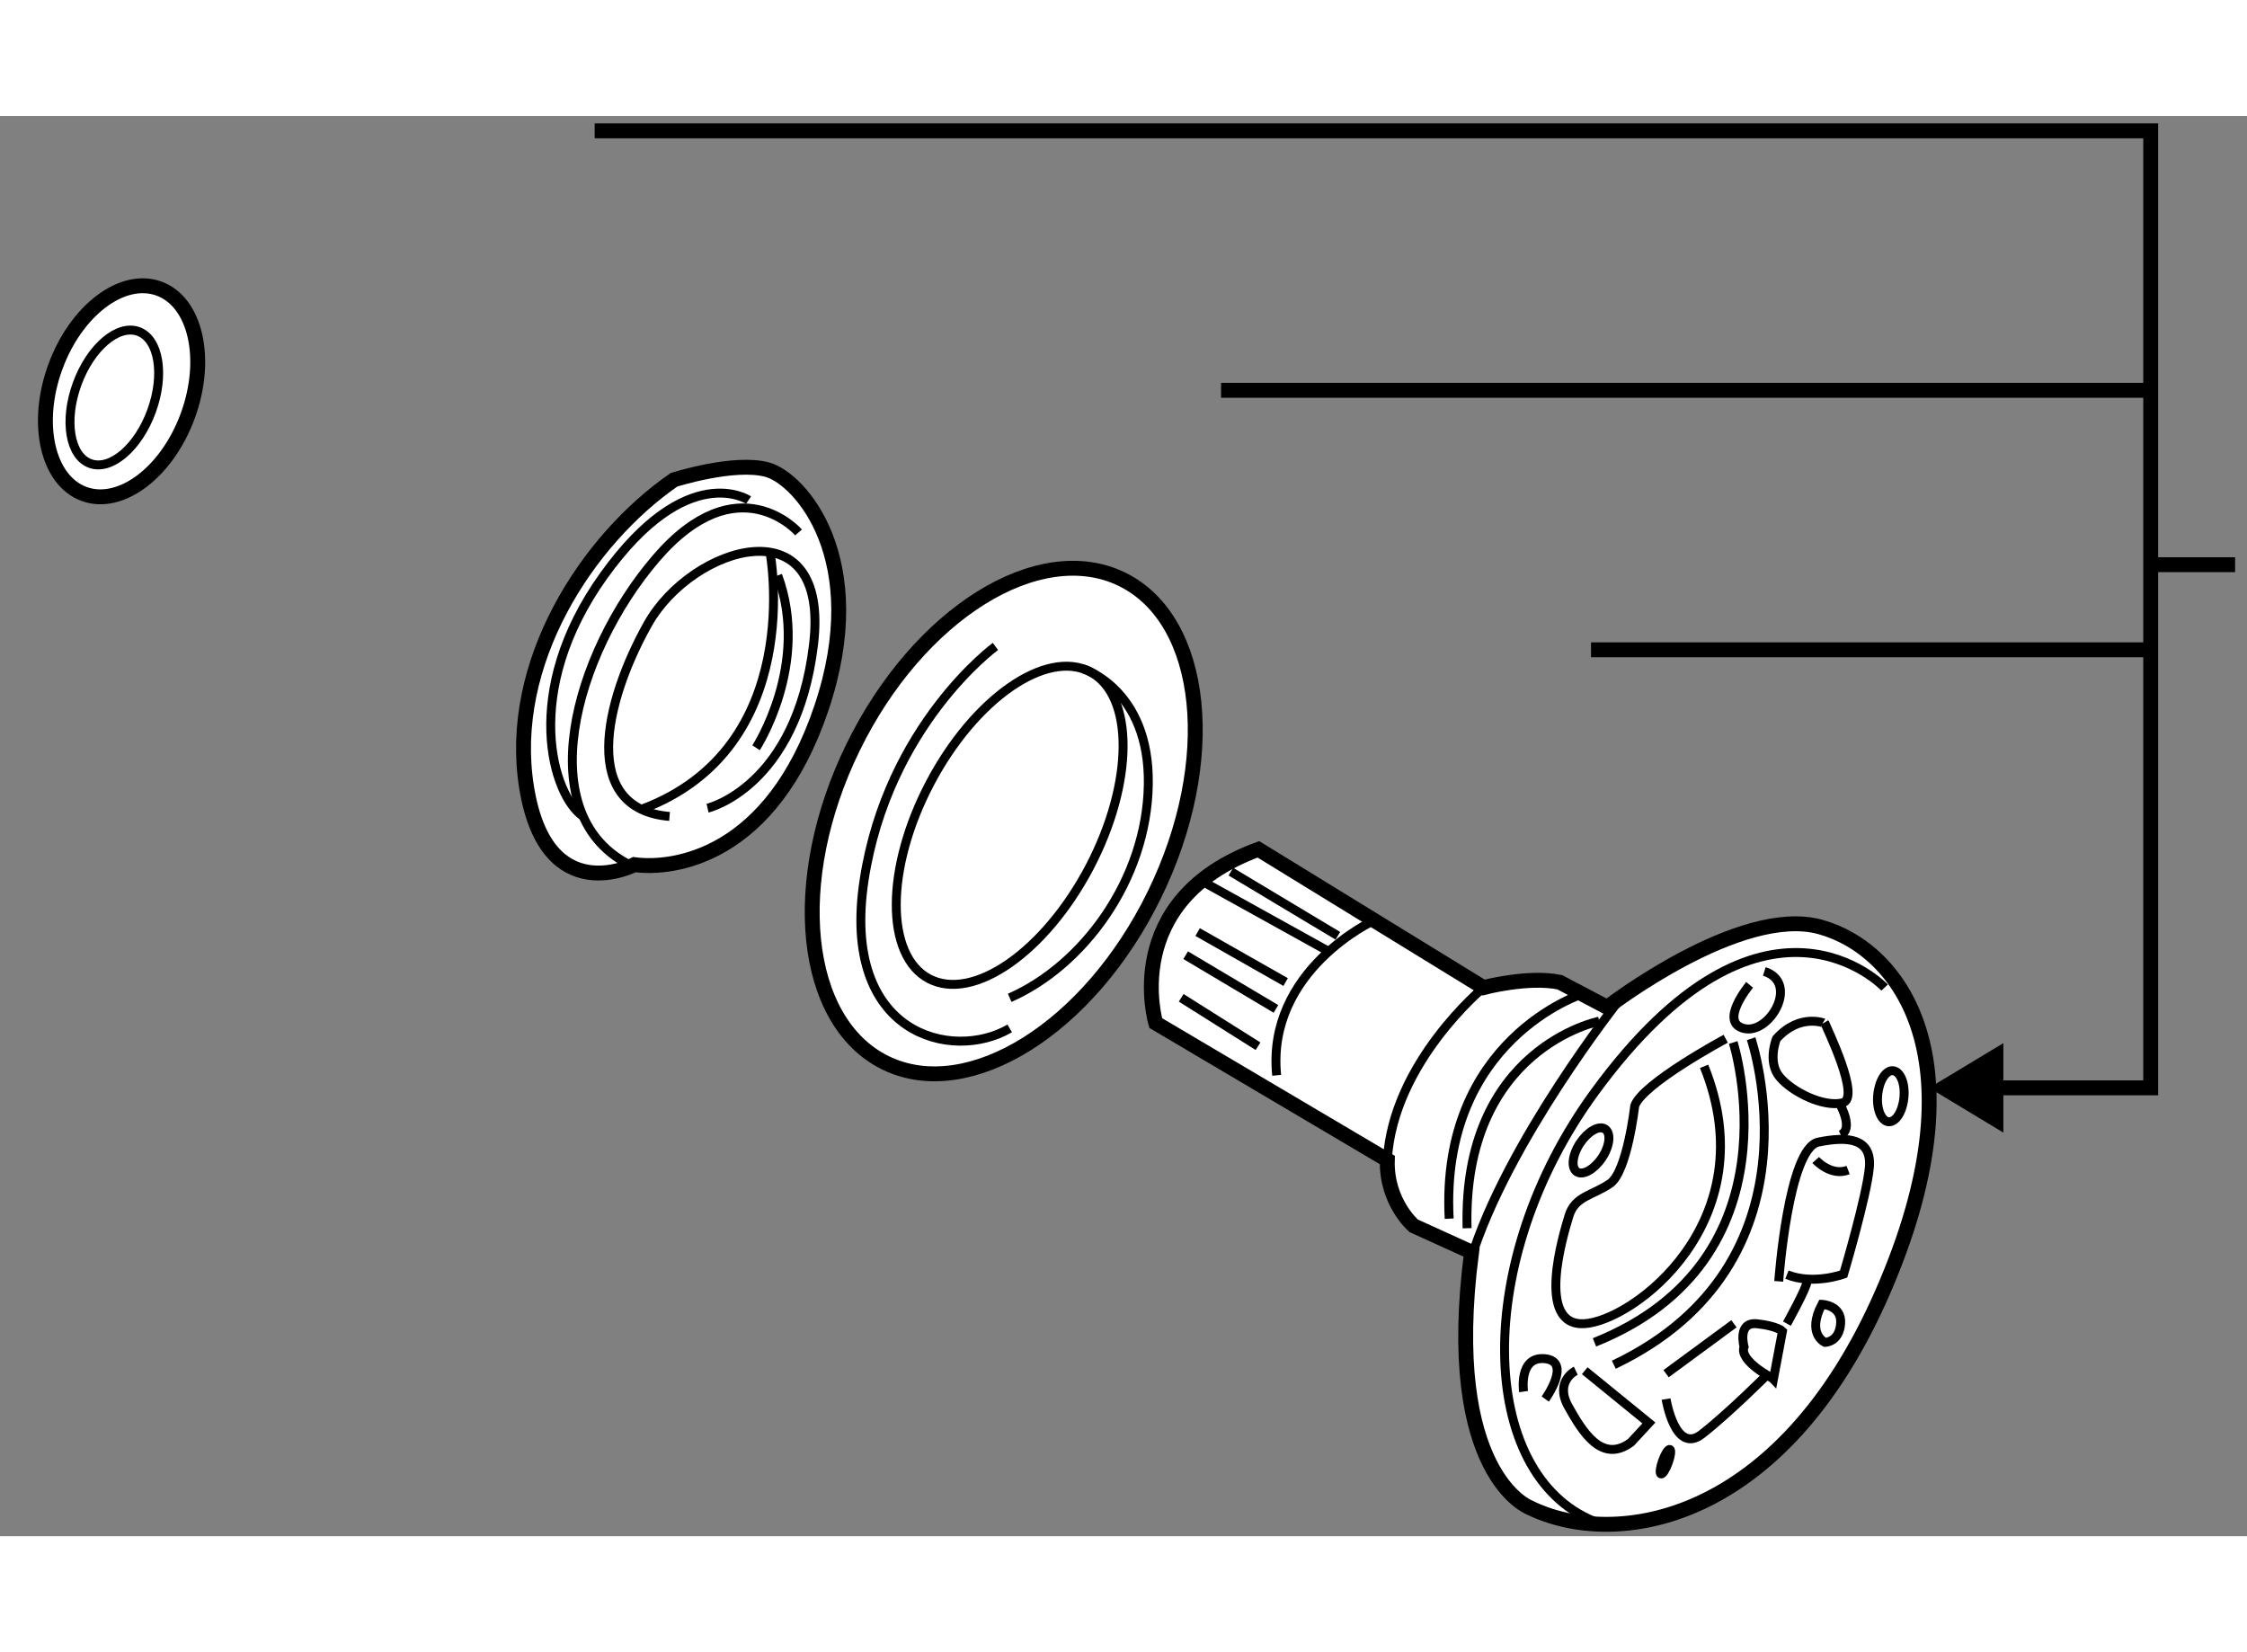
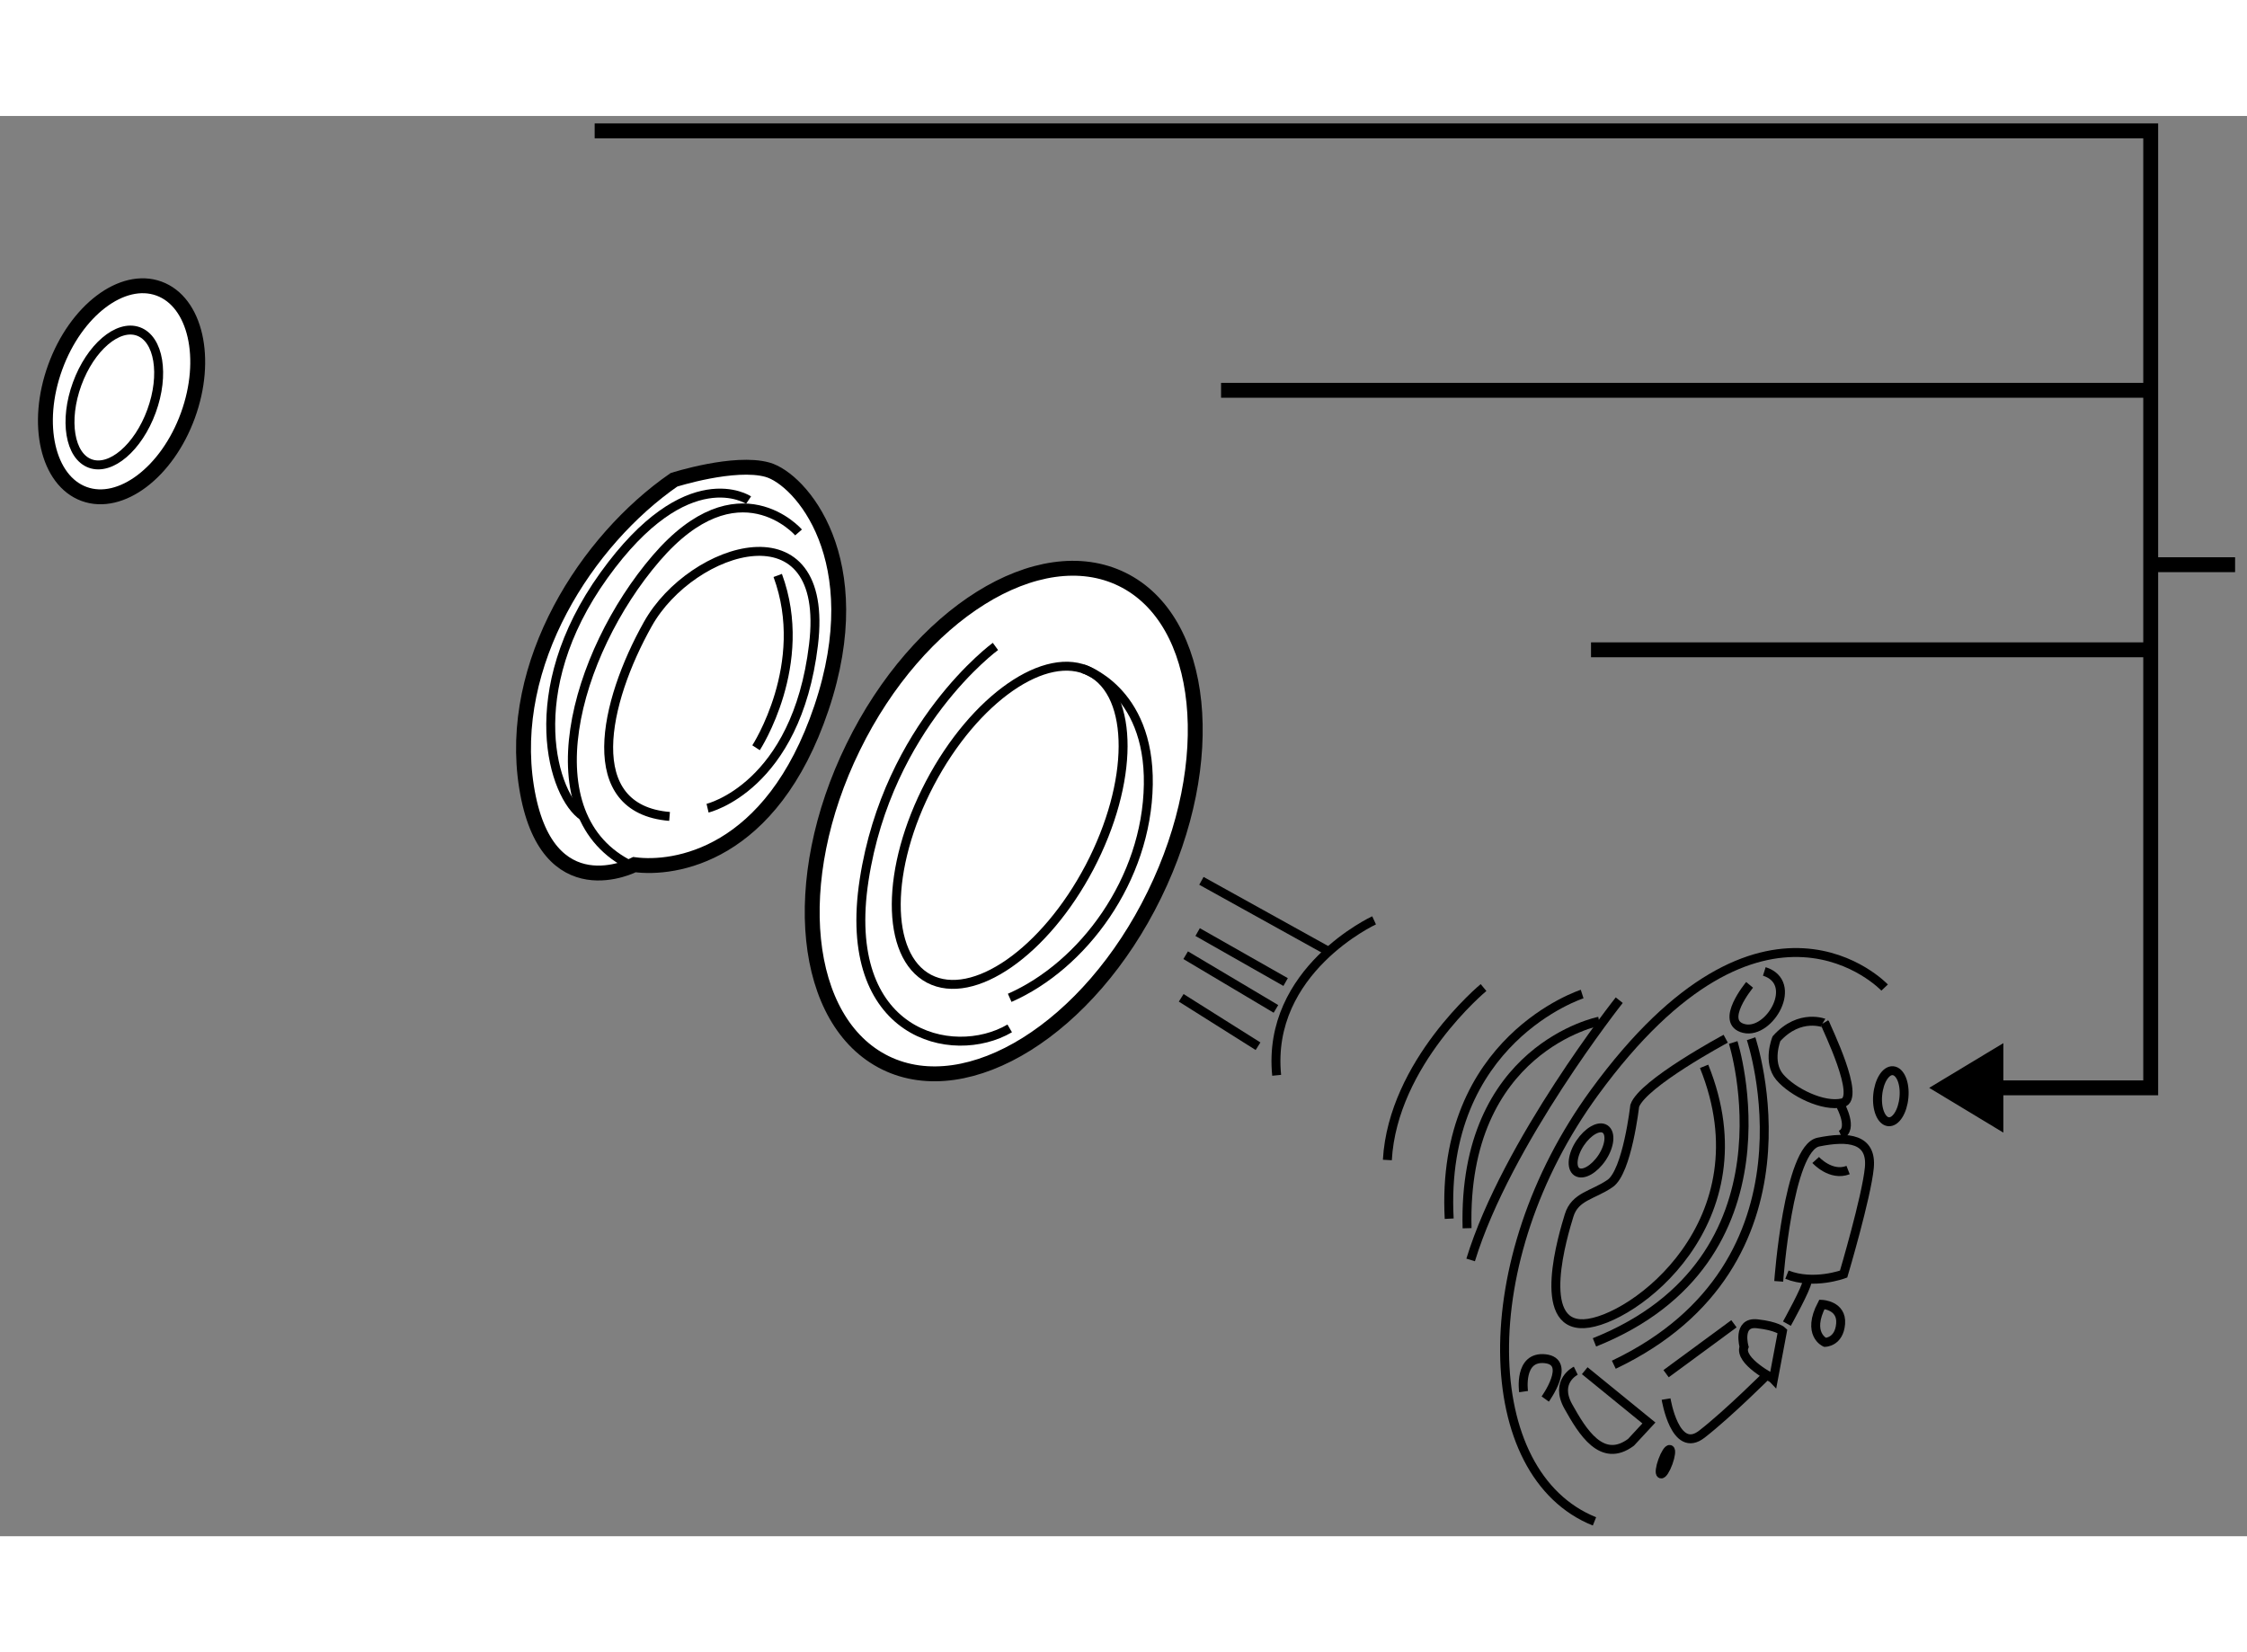
<svg xmlns="http://www.w3.org/2000/svg" version="1.1" x="0px" y="0px" width="244.8px" height="180px" viewBox="160.073 75.193 75.489 47.714" enable-background="new 0 0 244.8 180" xml:space="preserve">
  <rect x="160.073" y="75.193" width="75.489" height="47.714" fill="#808080" stroke="none" />
  <g>
-     <path fill="#FFFFFF" stroke="#000000" stroke-width="0.5" d="M198.901,105.667c0,0-1.24-4.112,3.448-5.837l7.563,4.644    c0,0,1.5-0.398,2.563-0.178l1.593,0.84c0,0,4.465-3.449,7.163-2.697s5.485,4.511,2.079,12.294    c-3.405,7.785-8.979,8.623-11.853,7.209c0,0-2.918-1.106-1.946-8.58l-1.945-0.884c0,0-0.93-0.796-0.885-2.211L198.901,105.667z" />
    <path fill="none" stroke="#000000" stroke-width="0.3" d="M206.236,102.216c0,0-3.625,1.673-3.273,5.206" />
    <line fill="none" stroke="#000000" stroke-width="0.3" x1="199.906" y1="103.387" x2="202.939" y2="105.191" />
    <line fill="none" stroke="#000000" stroke-width="0.3" x1="199.756" y1="104.819" x2="202.337" y2="106.445" />
    <line fill="none" stroke="#000000" stroke-width="0.3" x1="203.264" y1="104.289" x2="200.308" y2="102.61" />
    <line fill="none" stroke="#000000" stroke-width="0.3" x1="200.435" y1="100.889" x2="204.715" y2="103.262" />
-     <line fill="none" stroke="#000000" stroke-width="0.3" x1="205.019" y1="102.735" x2="201.424" y2="100.58" />
    <path fill="none" stroke="#000000" stroke-width="0.3" d="M209.913,104.474c0,0-3.047,2.521-3.231,5.793" />
    <path fill="none" stroke="#000000" stroke-width="0.3" d="M218.049,106.193c0,0-2.805,1.504-3.057,2.256    c0,0-0.25,2.206-0.826,2.606c-0.577,0.4-1.18,0.426-1.379,1.077c-0.2,0.652-1.129,3.71,0.501,3.635    c1.629-0.075,6.141-3.434,4.035-8.646" />
    <path fill="none" stroke="#000000" stroke-width="0.3" d="M218.301,106.319c0,0,2.307,7.293-4.661,10.075" />
    <path fill="none" stroke="#000000" stroke-width="0.3" d="M218.902,106.193c0,0,2.555,7.545-4.612,10.952" />
    <path fill="none" stroke="#000000" stroke-width="0.3" d="M223.388,104.474c0,0-4.042-4.295-9.748,3.524    c-4.118,5.643-3.936,12.832,0,14.41" />
    <path fill="none" stroke="#000000" stroke-width="0.3" d="M211.258,118.048c0,0-0.175-1.203,0.728-1.104    c0.902,0.101,0,1.354,0,1.354" />
    <path fill="none" stroke="#000000" stroke-width="0.3" d="M213.012,117.346c0,0-0.726,0.351-0.25,1.203    c0.476,0.852,1.128,1.928,2.105,1.203l0.602-0.65l-2.156-1.756" />
    <path fill="none" stroke="#000000" stroke-width="0.3" d="M216.046,118.299c0,0,0.301,1.881,1.203,1.178    c0.902-0.702,2.229-2.03,2.229-2.03" />
    <path fill="none" stroke="#000000" stroke-width="0.3" d="M218.666,116.544c0,0-0.24-0.848,0.437-0.775    c0.676,0.073,0.852,0.25,0.852,0.25l-0.301,1.6C219.653,117.618,218.481,117.021,218.666,116.544z" />
    <line fill="none" stroke="#000000" stroke-width="0.3" x1="216.046" y1="117.446" x2="218.326" y2="115.769" />
    <path fill="none" stroke="#000000" stroke-width="0.3" d="M221.282,115.116c0,0,0.678,0.028,0.628,0.652    c-0.051,0.626-0.526,0.626-0.526,0.626S220.756,116.119,221.282,115.116z" />
    <path fill="none" stroke="#000000" stroke-width="0.3" d="M220.105,115.765c0,0,0.677-1.216,0.677-1.421" />
    <ellipse transform="matrix(0.94 0.341 -0.341 0.94 53.999 -66.448)" fill="none" stroke="#000000" stroke-width="0.3" cx="216.045" cy="120.404" rx="0.1" ry="0.438" />
    <path fill="none" stroke="#000000" stroke-width="0.3" d="M224.037,108.163c-0.043,0.474-0.272,0.84-0.518,0.819    c-0.242-0.022-0.407-0.424-0.364-0.896c0.043-0.475,0.271-0.839,0.513-0.819C223.916,107.289,224.081,107.69,224.037,108.163z" />
    <path fill="none" stroke="#000000" stroke-width="0.3" d="M213.894,110.191c-0.265,0.395-0.641,0.608-0.846,0.473    c-0.202-0.135-0.155-0.566,0.107-0.962c0.264-0.396,0.637-0.608,0.84-0.476C214.203,109.365,214.157,109.796,213.894,110.191z" />
    <path fill="none" stroke="#000000" stroke-width="0.3" d="M219.754,106.193c0,0-0.319,0.784,0.112,1.291    c0.433,0.508,1.466,1.015,2.105,0.864c0.639-0.15-0.545-2.537-0.583-2.669C221.389,105.68,220.543,105.315,219.754,106.193z" />
    <path fill="none" stroke="#000000" stroke-width="0.3" d="M218.852,104.383c0,0-1.048,1.26-0.186,1.467    c0.863,0.206,1.868-1.541,0.68-1.918" />
    <path fill="none" stroke="#000000" stroke-width="0.3" d="M219.83,114.344c0,0,0.319-4.473,1.334-4.679    c1.015-0.207,1.804-0.113,1.71,0.864s-0.864,3.571-0.864,3.571s-1.009,0.376-1.904,0.019" />
    <path fill="none" stroke="#000000" stroke-width="0.3" d="M221.072,110.267c0,0,0.508,0.563,1.089,0.338" />
    <path fill="none" stroke="#000000" stroke-width="0.3" d="M221.912,108.443c0,0,0.432,0.788,0,0.978" />
    <path fill="none" stroke="#000000" stroke-width="0.3" d="M214.472,104.898c0,0-3.782,4.773-4.992,8.727" />
    <path fill="none" stroke="#000000" stroke-width="0.3" d="M213.226,104.692c0,0-4.786,1.533-4.467,7.547" />
    <path fill="none" stroke="#000000" stroke-width="0.3" d="M213.796,105.605c0,0-4.599,0.904-4.436,6.954" />
  </g>
  <g>
    <line fill="none" stroke="#000000" stroke-width="0.5" x1="201.095" y1="84.409" x2="232.327" y2="84.409" />
    <line fill="none" stroke="#000000" stroke-width="0.5" x1="232.327" y1="90.268" x2="235.162" y2="90.268" />
    <line fill="none" stroke="#000000" stroke-width="0.5" x1="213.524" y1="93.127" x2="232.456" y2="93.127" />
    <polygon points="227.377,109.347 224.885,107.843 227.377,106.341   " />
    <polyline fill="none" stroke="#000000" stroke-width="0.5" points="180.051,75.693 232.327,75.693 232.327,107.843     226.229,107.843   " />
  </g>
  <g>
    <path fill="#FFFFFF" stroke="#000000" stroke-width="0.5" d="M198.854,101.357c-2.19,4.484-6.243,7.012-9.034,5.645    c-2.795-1.373-3.282-6.117-1.087-10.6c2.191-4.484,6.242-7.011,9.037-5.643C200.563,92.13,201.048,96.874,198.854,101.357z" />
    <path fill="none" stroke="#000000" stroke-width="0.3" d="M196.676,100.432c-1.498,2.846-3.907,4.523-5.391,3.746    c-1.478-0.779-1.469-3.715,0.027-6.563s3.908-4.523,5.388-3.748C198.182,94.646,198.171,97.582,196.676,100.432z" />
    <path fill="none" stroke="#000000" stroke-width="0.3" d="M193.515,93.014c0,0-3.609,2.633-4.411,7.844    c-0.801,5.213,2.964,6.115,4.891,4.988" />
    <path fill="none" stroke="#000000" stroke-width="0.3" d="M196.455,93.764c0,0,2.247,0.678,2.196,3.887    c-0.049,3.207-2.198,6.09-4.657,7.168" />
  </g>
  <g>
    <path fill="#FFFFFF" stroke="#000000" stroke-width="0.5" d="M182.715,87.416c0,0,2.034-0.648,3.141-0.339    c1.105,0.31,3.494,3.007,1.813,8.005c-1.682,4.997-4.953,5.439-6.281,5.263c0,0-2.962,1.547-3.626-2.609    C177.098,93.578,179.795,89.436,182.715,87.416z" />
    <path fill="none" stroke="#000000" stroke-width="0.3" d="M183.844,98.448c0,0,2.982-0.702,3.559-5.488    c0.578-4.787-4.084-3.333-5.563-0.702c-1.479,2.632-2.28,6.217,0.727,6.467" />
    <path fill="none" stroke="#000000" stroke-width="0.3" d="M185.473,96.418c0,0,1.83-2.807,0.728-5.789" />
-     <path fill="none" stroke="#000000" stroke-width="0.3" d="M185.942,89.852c0,0,1.247,6.568-4.323,8.635" />
    <path fill="none" stroke="#000000" stroke-width="0.3" d="M186.901,89.184c0,0-2.029-2.339-4.786,0.869s-4.264,8.688-0.816,10.333    " />
    <path fill="none" stroke="#000000" stroke-width="0.3" d="M185.222,88.098c0,0-2.055-1.378-4.861,2.531    c-2.807,3.91-1.715,7.418-0.694,8.096" />
  </g>
  <g>
    <ellipse transform="matrix(0.94 0.342 -0.342 0.94 38.838 -51.065)" fill="#FFFFFF" stroke="#000000" stroke-width="0.5" cx="164.051" cy="84.47" rx="2.371" ry="3.671" />
    <ellipse transform="matrix(0.94 0.343 -0.343 0.94 38.87 -51.018)" fill="none" stroke="#000000" stroke-width="0.3" cx="163.871" cy="84.533" rx="1.33" ry="2.36" />
  </g>
</svg>